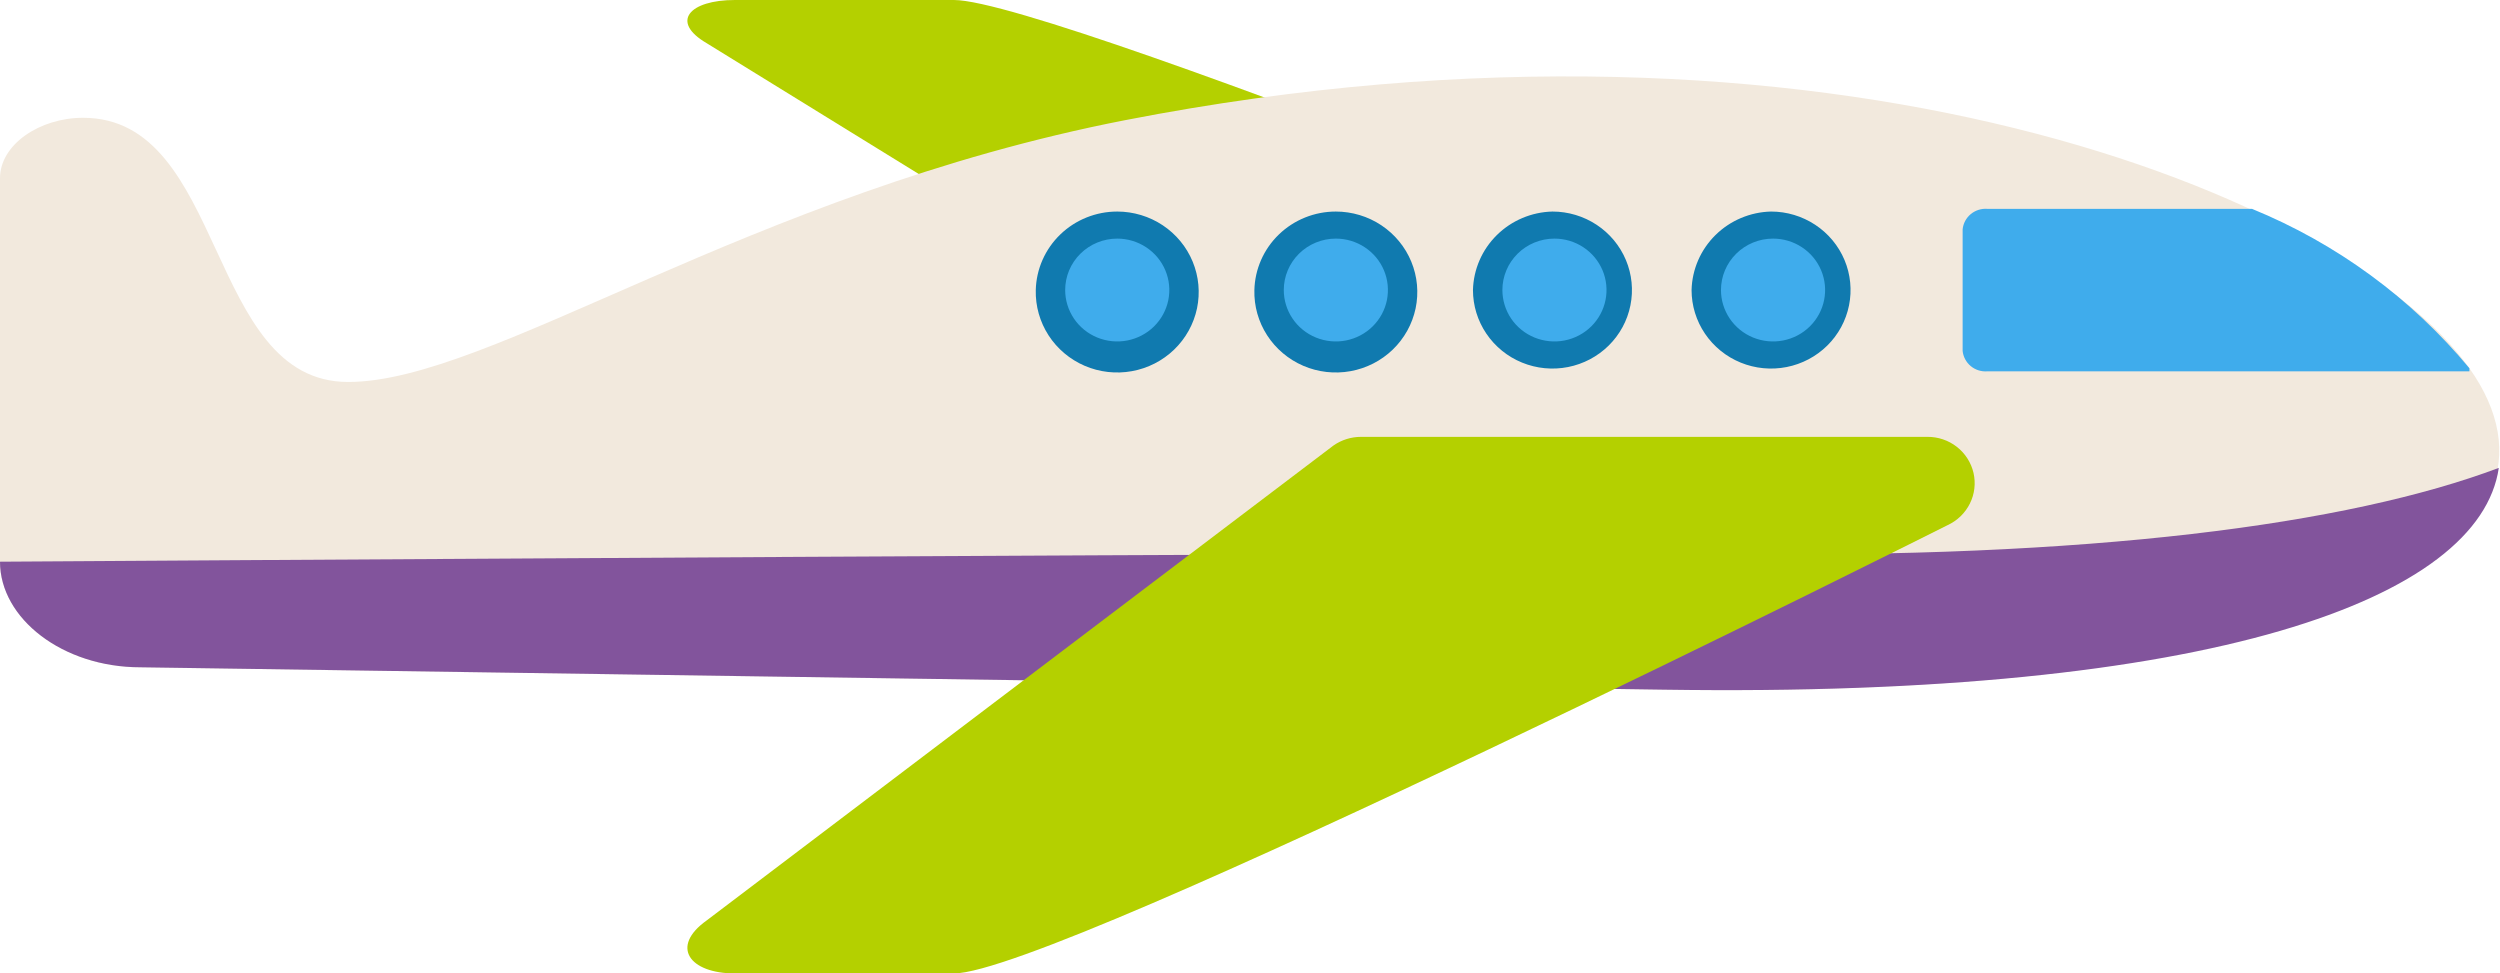
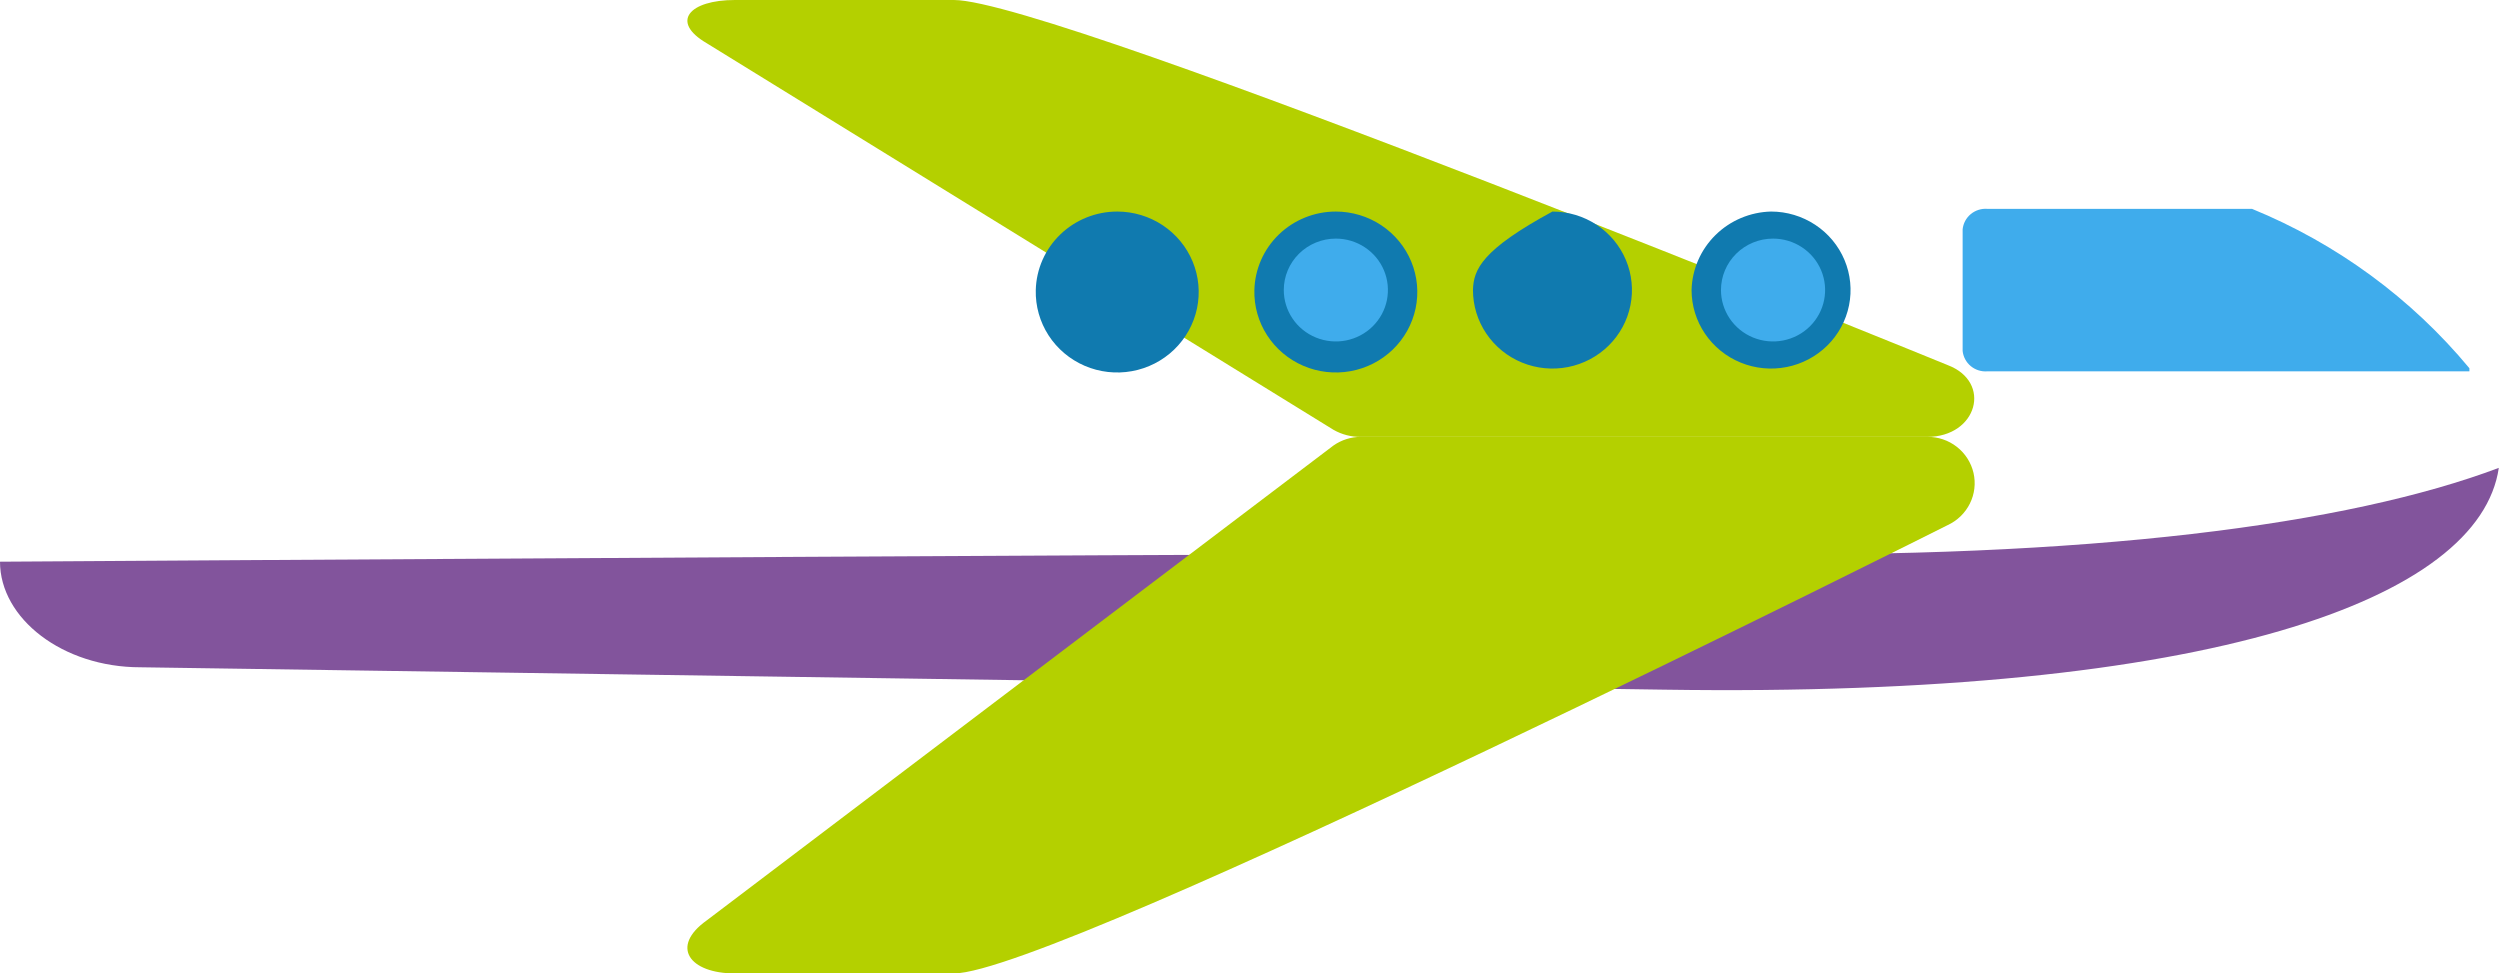
<svg xmlns="http://www.w3.org/2000/svg" width="113" height="44" viewBox="0 0 113 44" fill="none">
  <g clip-path="url(#clip0_2200_281)">
    <path d="M87.112 19.747H61.512C61.077 19.753 60.649 19.642 60.273 19.427L31.942 1.952C30.271 0.976 31.169 0 33.217 0H43.116C47.715 0 88.029 16.5 88.029 16.5C90.059 17.263 89.376 19.747 87.112 19.747Z" fill="#B4D000" />
-     <path d="M3.755 5.324C10.24 5.324 9.306 17.265 15.737 17.265C22.169 17.265 33.846 8.748 50.859 5.431C82.639 -0.761 106.119 8.873 111.617 16.644C117.114 24.415 105.994 31.636 75.255 31.174L6.342 30.163C2.838 30.163 0 27.963 0 25.39V8.056C0 6.531 1.796 5.324 3.755 5.324Z" fill="#F2E9DD" />
    <path d="M77.645 25.034C94.514 25.265 106.155 23.703 112.946 21.148C112.084 27.056 100.029 31.545 75.22 31.173L6.342 30.161C2.838 30.161 0 27.961 0 25.389C0 25.389 70.064 24.927 77.645 25.034Z" fill="#82549C" />
    <path d="M76.459 13.111C76.459 13.813 76.67 14.499 77.065 15.082C77.46 15.666 78.021 16.121 78.677 16.389C79.334 16.658 80.056 16.728 80.753 16.591C81.45 16.454 82.09 16.116 82.593 15.62C83.095 15.124 83.438 14.492 83.576 13.803C83.715 13.115 83.644 12.401 83.372 11.753C83.1 11.105 82.639 10.55 82.048 10.161C81.457 9.771 80.763 9.562 80.052 9.562C79.106 9.585 78.206 9.966 77.537 10.627C76.868 11.287 76.482 12.177 76.459 13.111Z" fill="#107AAF" />
    <path d="M77.788 13.109C77.788 13.569 77.927 14.018 78.185 14.401C78.444 14.783 78.811 15.081 79.241 15.257C79.671 15.432 80.145 15.479 80.601 15.389C81.058 15.299 81.477 15.078 81.806 14.753C82.135 14.428 82.359 14.014 82.45 13.563C82.541 13.112 82.494 12.645 82.316 12.22C82.138 11.795 81.837 11.432 81.449 11.177C81.062 10.921 80.607 10.785 80.142 10.785C79.518 10.785 78.919 11.03 78.478 11.466C78.037 11.902 77.788 12.493 77.788 13.109Z" fill="#3FACEC" />
-     <path d="M66.578 13.111C66.578 13.813 66.789 14.499 67.184 15.082C67.579 15.666 68.14 16.121 68.796 16.389C69.453 16.658 70.175 16.728 70.872 16.591C71.569 16.454 72.21 16.116 72.712 15.62C73.215 15.124 73.557 14.492 73.695 13.803C73.834 13.115 73.763 12.401 73.491 11.753C73.219 11.105 72.758 10.55 72.168 10.161C71.577 9.771 70.882 9.562 70.171 9.562C69.226 9.585 68.325 9.966 67.656 10.627C66.987 11.287 66.601 12.177 66.578 13.111Z" fill="#107AAF" />
-     <path d="M67.908 13.109C67.908 13.569 68.046 14.018 68.304 14.401C68.563 14.783 68.931 15.081 69.361 15.257C69.791 15.432 70.264 15.479 70.72 15.389C71.177 15.299 71.596 15.078 71.925 14.753C72.254 14.428 72.479 14.014 72.569 13.563C72.66 13.112 72.614 12.645 72.436 12.22C72.257 11.795 71.956 11.432 71.569 11.177C71.182 10.921 70.727 10.785 70.261 10.785C69.637 10.785 69.038 11.03 68.597 11.466C68.156 11.902 67.908 12.493 67.908 13.109Z" fill="#3FACEC" />
+     <path d="M66.578 13.111C66.578 13.813 66.789 14.499 67.184 15.082C67.579 15.666 68.14 16.121 68.796 16.389C69.453 16.658 70.175 16.728 70.872 16.591C71.569 16.454 72.21 16.116 72.712 15.62C73.215 15.124 73.557 14.492 73.695 13.803C73.834 13.115 73.763 12.401 73.491 11.753C73.219 11.105 72.758 10.55 72.168 10.161C71.577 9.771 70.882 9.562 70.171 9.562C66.987 11.287 66.601 12.177 66.578 13.111Z" fill="#107AAF" />
    <path d="M56.698 13.111C56.68 13.834 56.88 14.546 57.274 15.155C57.668 15.765 58.237 16.245 58.908 16.534C59.579 16.823 60.322 16.907 61.042 16.777C61.763 16.647 62.427 16.308 62.951 15.803C63.475 15.298 63.835 14.65 63.985 13.942C64.134 13.235 64.067 12.499 63.791 11.829C63.515 11.159 63.043 10.586 62.436 10.182C61.828 9.778 61.113 9.563 60.38 9.562C59.419 9.562 58.496 9.933 57.808 10.596C57.119 11.259 56.721 12.162 56.698 13.111Z" fill="#107AAF" />
    <path d="M58.027 13.109C58.027 13.569 58.165 14.018 58.424 14.401C58.682 14.783 59.05 15.081 59.48 15.257C59.91 15.432 60.383 15.479 60.84 15.389C61.296 15.299 61.715 15.078 62.044 14.753C62.374 14.428 62.598 14.014 62.689 13.563C62.779 13.112 62.733 12.645 62.555 12.22C62.377 11.795 62.075 11.432 61.688 11.177C61.301 10.921 60.846 10.785 60.38 10.785C59.756 10.785 59.158 11.03 58.716 11.466C58.275 11.902 58.027 12.493 58.027 13.109Z" fill="#3FACEC" />
    <path d="M46.817 13.111C46.799 13.834 47 14.546 47.393 15.155C47.787 15.765 48.356 16.245 49.027 16.534C49.698 16.823 50.441 16.907 51.161 16.777C51.882 16.647 52.546 16.308 53.07 15.803C53.594 15.298 53.954 14.65 54.104 13.942C54.253 13.235 54.186 12.499 53.91 11.829C53.634 11.159 53.162 10.586 52.555 10.182C51.947 9.778 51.232 9.563 50.5 9.562C49.538 9.562 48.615 9.933 47.927 10.596C47.239 11.259 46.84 12.162 46.817 13.111Z" fill="#107AAF" />
-     <path d="M48.146 13.109C48.146 13.569 48.284 14.018 48.543 14.401C48.801 14.783 49.169 15.081 49.599 15.257C50.029 15.432 50.502 15.479 50.959 15.389C51.415 15.299 51.835 15.078 52.164 14.753C52.493 14.428 52.717 14.014 52.808 13.563C52.899 13.112 52.852 12.645 52.674 12.22C52.496 11.795 52.194 11.432 51.807 11.177C51.42 10.921 50.965 10.785 50.5 10.785C49.876 10.785 49.277 11.03 48.836 11.466C48.394 11.902 48.146 12.493 48.146 13.109Z" fill="#3FACEC" />
    <path d="M111.617 16.644V16.785H89.825C89.554 16.805 89.286 16.72 89.078 16.548C88.87 16.375 88.739 16.13 88.711 15.863V10.363C88.739 10.096 88.87 9.85 89.078 9.678C89.286 9.506 89.554 9.42 89.825 9.44H101.79C105.616 11.006 108.992 13.48 111.617 16.644Z" fill="#3FACEC" />
    <path d="M87.112 19.746H61.512C61.068 19.747 60.635 19.884 60.273 20.137L31.942 41.604C30.271 42.793 31.169 43.999 33.217 43.999H43.116C47.715 43.999 88.029 23.738 88.029 23.738C88.468 23.536 88.824 23.192 89.038 22.762C89.252 22.333 89.31 21.844 89.203 21.377C89.095 20.91 88.829 20.494 88.449 20.197C88.069 19.9 87.597 19.741 87.112 19.746Z" fill="#B4D000" />
  </g>
  <defs>
    <clipPath id="clip0_2200_281">
      <rect width="113" height="44" fill="white" />
    </clipPath>
  </defs>
</svg>